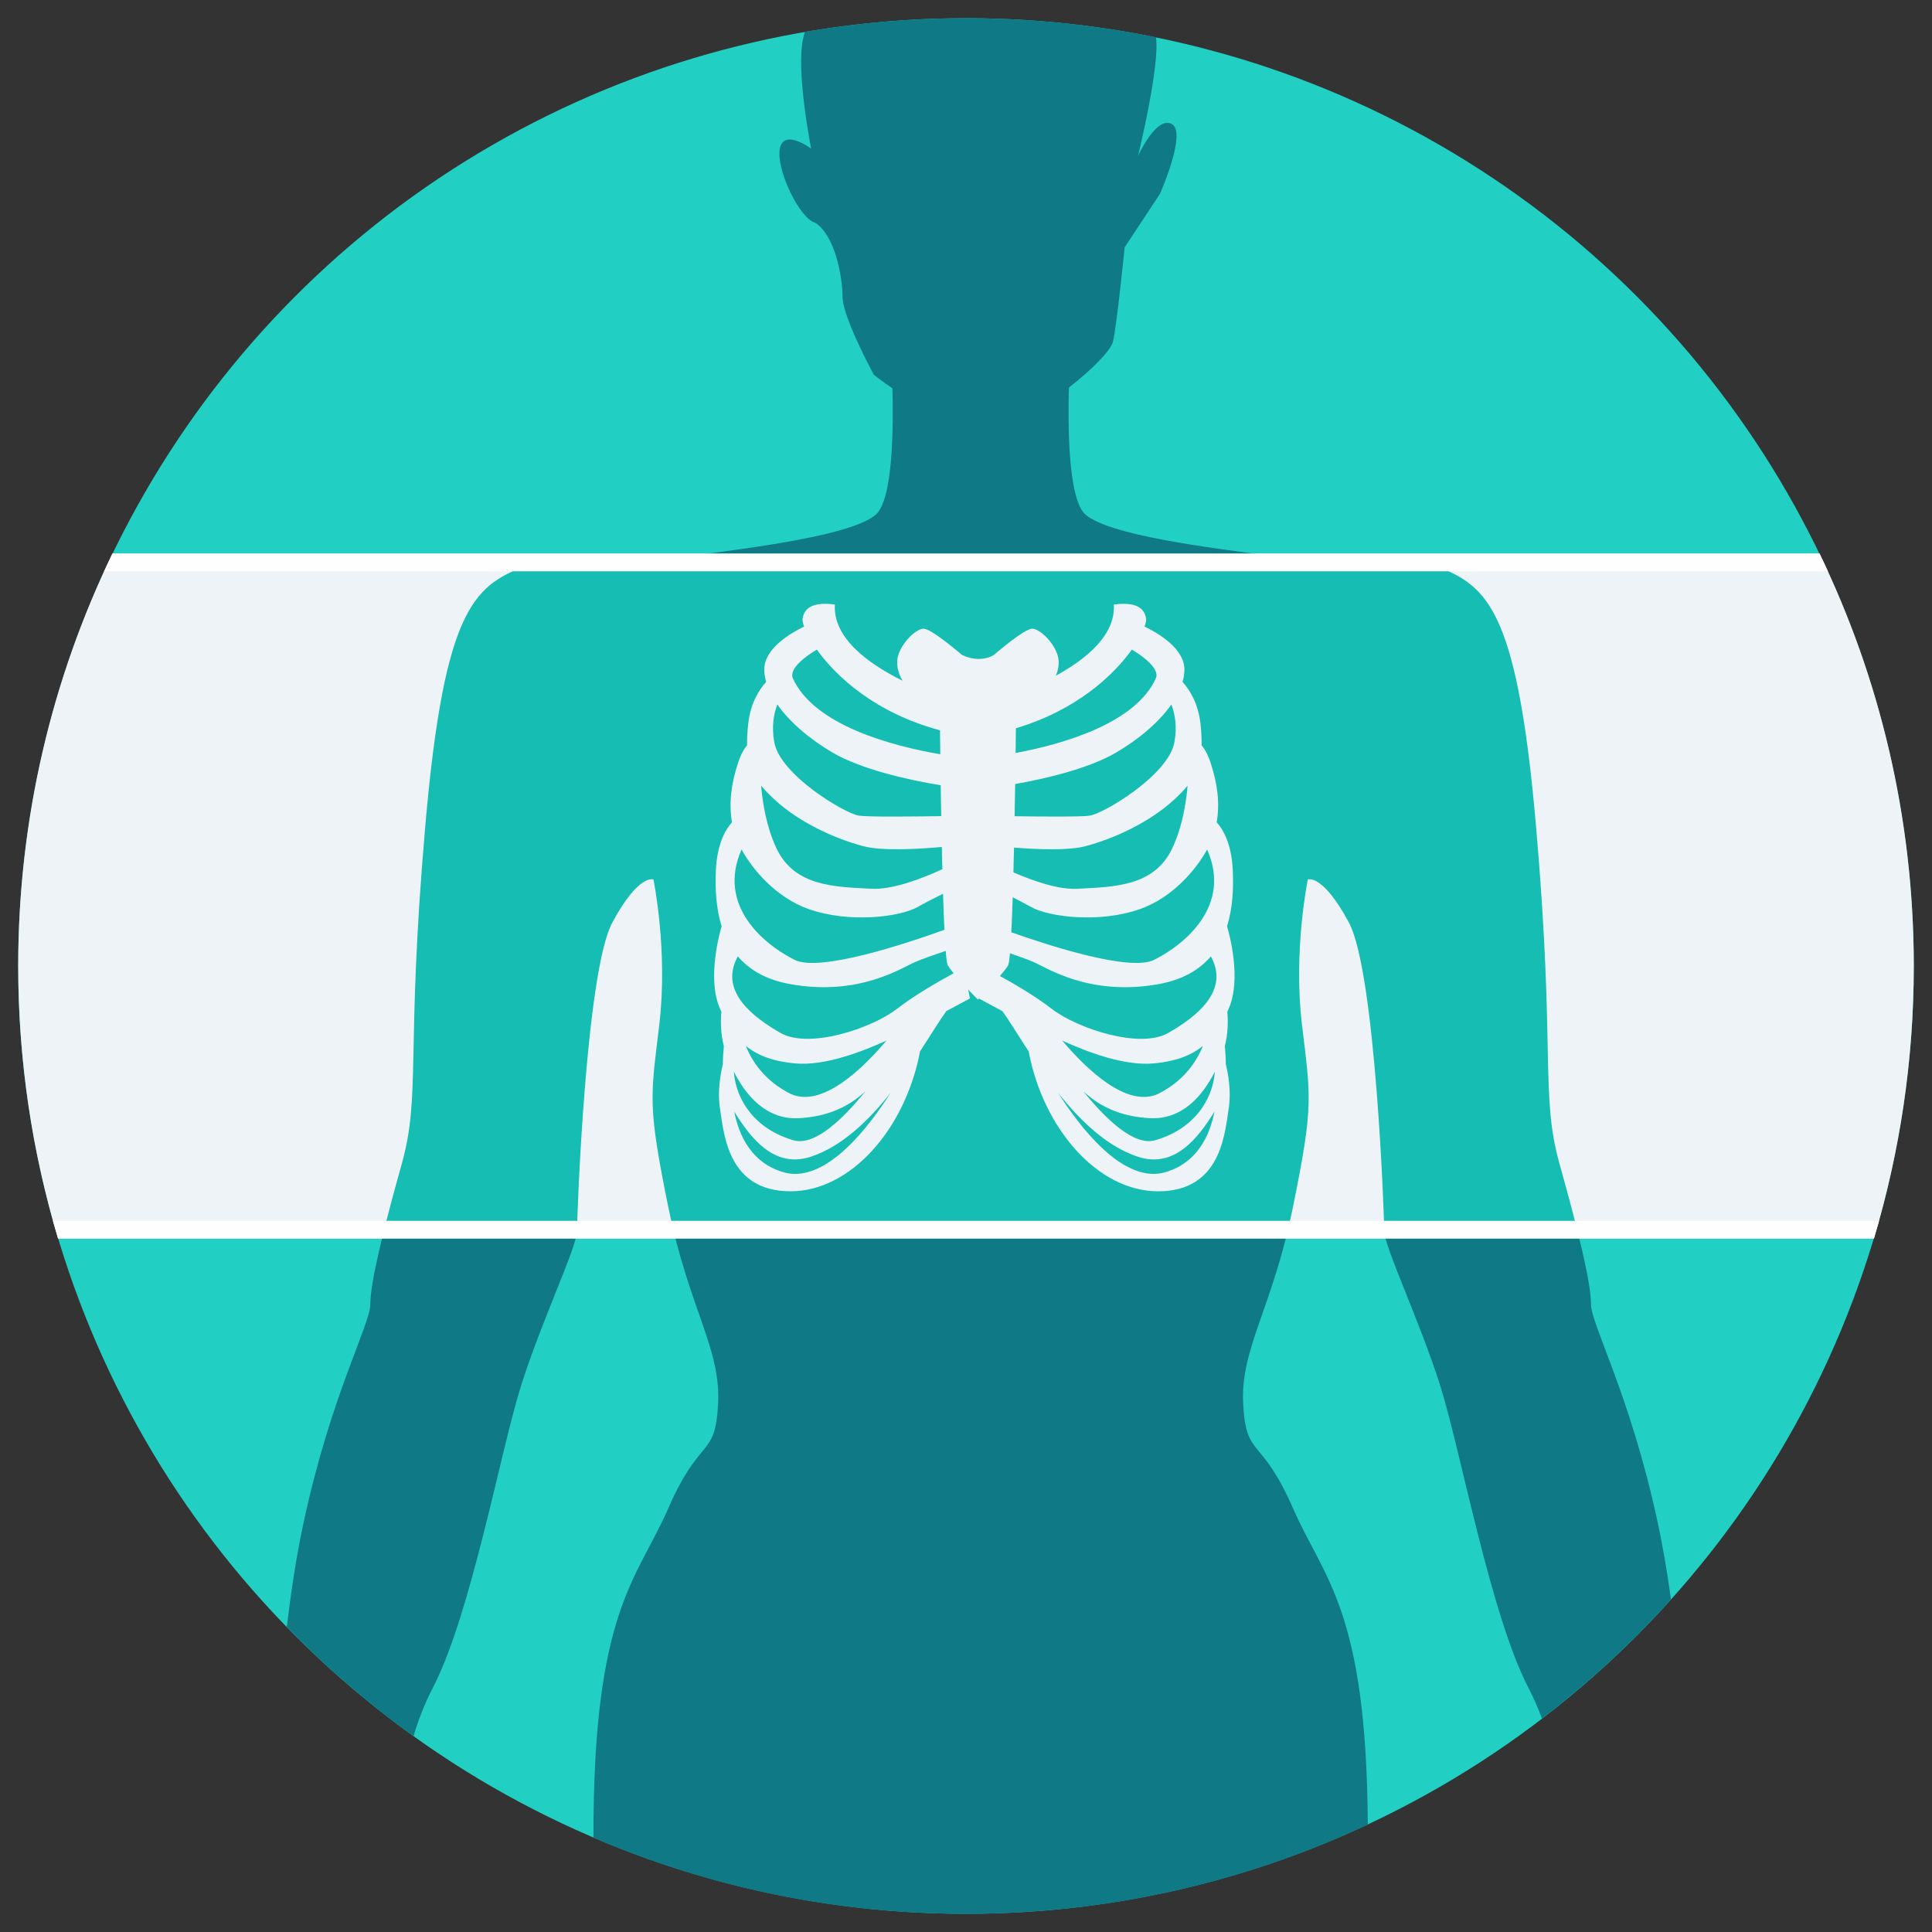
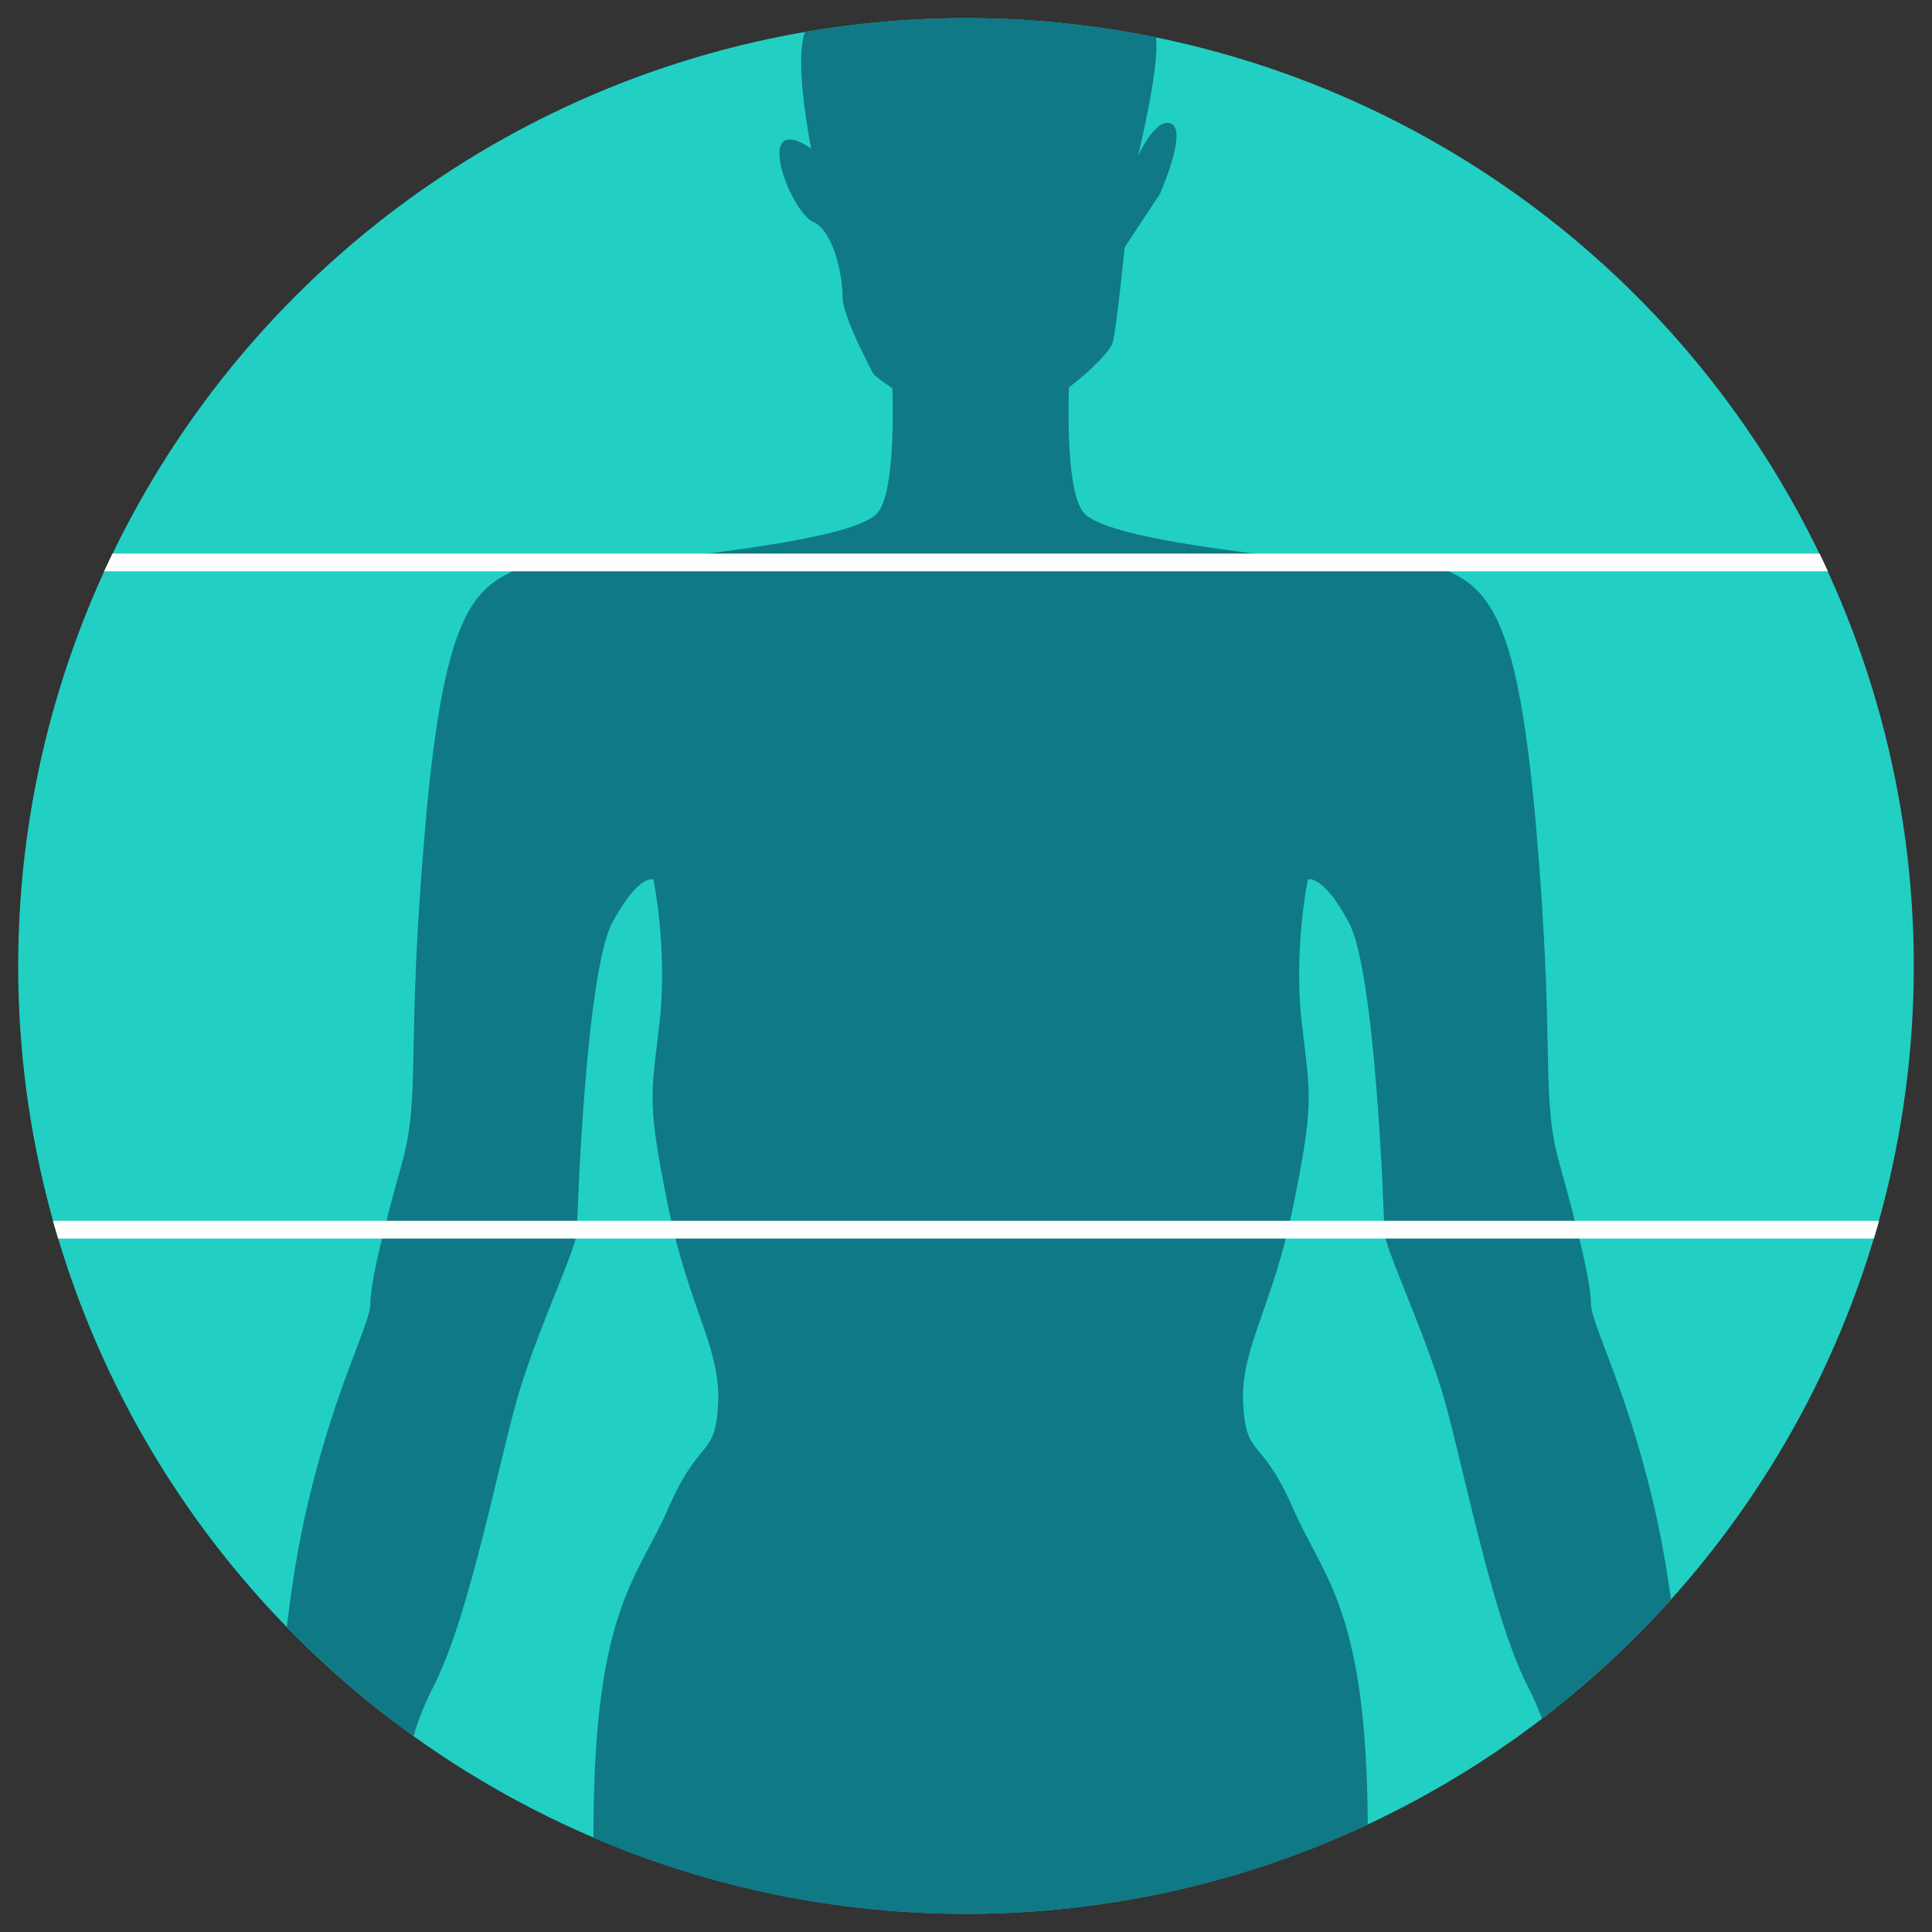
<svg xmlns="http://www.w3.org/2000/svg" version="1.1" id="Layer_1" x="0px" y="0px" width="200px" height="200px" viewBox="440 440 200 200" enable-background="new 440 440 200 200" xml:space="preserve" data-global-elvn="enableViewport, disableClick, none, startInvisible, notResponsive, 0, loop, 4700">
  <rect x="440" y="440" width="200" height="200" fill="#333333" stroke="none" />
  <circle fill="#21D0C3" cx="539.999" cy="540" r="98.117" data-elvn="maskCircle, in, 400, 700, linear" class="elvn-layer" />
  <path fill="#0F7986" d="M612.98,605.573c-0.361-2.625-0.807-5.325-1.388-8.026c-2.839-13.194-6.895-20.43-6.895-22.559  c0-2.128-1.217-7.235-3.245-14.471c-2.028-7.236-0.406-11.493-2.435-34.902c-2.027-23.409-5.272-25.111-10.952-27.24  c-5.68-2.128-10.142,0-16.632-0.851c-6.49-0.852-16.631-2.128-19.065-4.256c-1.814-1.587-1.825-9.322-1.713-13.157  c2.458-1.887,4.357-3.898,4.554-4.719c0.405-1.702,1.216-9.79,1.216-9.79l3.651-5.532c0,0,2.839-6.384,1.217-7.237  c-1.622-0.85-3.485,3.316-3.485,3.316s2.269-9.274,1.863-12.253l-0.006-0.04c-6.354-1.292-12.931-1.972-19.666-1.972  c-5.689,0-11.263,0.49-16.688,1.42c-0.051,0.191-0.101,0.389-0.15,0.592c-0.812,3.405,0.812,11.493,0.812,11.493  s-2.839-2.128-3.245,0c-0.407,2.128,2.028,7.236,3.651,7.662c2.028,1.276,2.839,5.532,2.839,7.661c0,2.128,3.245,8.087,3.245,8.087  s0.747,0.601,1.918,1.398c0.109,3.861,0.087,11.498-1.715,13.074c-2.434,2.129-12.576,3.406-19.065,4.256  c-6.491,0.852-10.952-1.276-16.632,0.852c-5.679,2.129-8.924,3.831-10.953,27.24s-0.406,27.667-2.434,34.902  c-2.028,7.234-3.245,12.344-3.245,14.471c0,2.128-4.056,9.363-6.896,22.559c-0.794,3.689-1.334,7.382-1.753,10.875  c4.029,4.141,8.419,7.926,13.122,11.307c0.453-1.576,1.094-3.26,2.018-5.05c3.956-7.661,6.998-24.58,9.127-31.284  c2.129-6.703,5.78-14.364,5.78-15.96s0.913-26.815,3.65-31.922c2.739-5.107,4.26-4.47,4.26-4.47s1.521,7.342,0.609,15.004  c-0.913,7.662-1.217,8.3,0.912,18.834c2.13,10.534,5.476,14.685,5.172,20.431c-0.304,5.746-1.824,3.192-5.172,10.854  c-3.23,7.394-7.781,10.529-7.73,34.078c11.837,5.067,24.873,7.873,38.563,7.873c14.871,0,28.967-3.313,41.595-9.235  c-0.125-22.311-4.562-25.468-7.728-32.717c-3.346-7.661-4.867-5.107-5.172-10.854c-0.305-5.745,3.043-9.896,5.172-20.431  c2.13-10.533,1.826-11.172,0.913-18.834c-0.913-7.661,0.608-15.003,0.608-15.003s1.521-0.638,4.26,4.47  c2.736,5.106,3.65,30.325,3.65,31.922c0,1.596,3.65,9.257,5.78,15.961c2.129,6.704,5.171,23.623,9.127,31.284  c0.578,1.119,1.044,2.197,1.425,3.233c4.823-3.696,9.292-7.828,13.349-12.34V605.573z" data-elvn="maskCircle, in, 450, 900, linear" class="elvn-layer" />
-   <path fill="#EEF3F7" d="M451.641,497.305h176.718c6.249,12.908,9.754,27.393,9.754,42.695c0,9.809-1.446,19.278-4.125,28.215  H446.011c-2.679-8.937-4.125-18.406-4.125-28.215c0-15.303,3.505-29.788,9.753-42.696L451.641,497.305L451.641,497.305z" data-elvn="maskPanY, in, 50, 700, linear" class="elvn-layer" />
-   <path fill="#15BDB2" d="M603.491,568.213c-0.529-2.177-1.218-4.762-2.04-7.695c-2.029-7.236-0.406-11.493-2.434-34.902  c-2.029-23.409-5.273-25.111-10.953-27.24c-5.68-2.128-10.142,0-16.632-0.851l-1.675-0.219h-56.482l-1.675,0.219  c-6.491,0.851-10.952-1.276-16.632,0.851c-5.679,2.129-8.924,3.831-10.953,27.24c-2.028,23.409-0.405,27.666-2.434,34.902  c-0.822,2.934-1.511,5.519-2.04,7.695h20.055c0.089-0.332,0.137-0.596,0.137-0.779c0-1.596,0.912-26.814,3.65-31.922  c2.739-5.107,4.26-4.47,4.26-4.47s1.521,7.342,0.609,15.003c-0.913,7.662-1.217,8.301,0.912,18.834  c0.24,1.189,0.497,2.296,0.76,3.334h63.179c0.265-1.038,0.52-2.145,0.761-3.334c2.13-10.533,1.826-11.172,0.913-18.834  c-0.913-7.661,0.608-15.003,0.608-15.003s1.521-0.637,4.259,4.47c2.737,5.106,3.65,30.325,3.65,31.922  c0,0.184,0.049,0.447,0.138,0.779h20.055H603.491L603.491,568.213z" data-elvn="maskLouversY, in, 750, 1150, linear" class="elvn-layer" />
  <path fill="#FEFEFE" d="M451.641,497.305h176.718c0.296,0.608,0.583,1.221,0.866,1.836h-178.45  C451.058,498.525,451.346,497.913,451.641,497.305z M634.519,566.378c-0.172,0.614-0.348,1.226-0.531,1.835H446.011  c-0.183-0.609-0.359-1.221-0.53-1.835H634.519L634.519,566.378z" data-elvn="maskLouversX, in, 0, 250, linear" class="elvn-layer" />
  <g data-elvn="drawLines, 1100, 950, #ffffff, 1, notRandom" class="elvn-layer">
-     <path fill="#EEF3F7" d="M566.794,548.296c0.341-1.33,0.343-2.606,0.256-3.559c0.051-0.11,0.102-0.219,0.152-0.334   c1.347-3.098,0.037-7.793-0.178-8.512c0.585-1.878,0.679-3.929,0.595-5.779c-0.125-2.752-0.987-4.233-1.666-4.985   c0.336-1.986,0.086-3.993-0.63-6.156c-0.303-0.914-0.631-1.466-0.93-1.802c0.011-0.643-0.028-1.361-0.113-2.191   c-0.223-2.126-1.095-3.533-1.863-4.387c0.122-0.435,0.193-0.866,0.193-1.288c0-2.156-2.683-3.743-4.121-4.44   c0.125-0.356,0.18-0.64,0.154-0.814c-0.209-1.471-1.669-1.681-3.34-1.471c0.187,3.108-2.729,5.583-6.003,7.368   c0.239-0.56,0.35-1.162,0.269-1.733c-0.209-1.461-1.878-3.131-2.713-3.131c-0.837,0-3.966,2.714-3.966,2.714s-1.33,0.938-3.314,0   h0.002c0,0-3.131-2.714-3.966-2.714c-0.835,0-2.504,1.67-2.713,3.131c-0.108,0.754,0.12,1.562,0.535,2.255   c-3.656-1.812-7.215-4.467-7.009-7.891c-1.669-0.21-3.13,0-3.34,1.471c-0.024,0.174,0.03,0.458,0.155,0.813   c-1.438,0.697-4.122,2.285-4.122,4.44c0,0.422,0.071,0.853,0.193,1.288c-0.768,0.855-1.64,2.261-1.862,4.388   c-0.087,0.832-0.125,1.549-0.115,2.191c-0.297,0.336-0.627,0.888-0.929,1.802c-0.715,2.163-0.966,4.169-0.631,6.156   c-0.68,0.752-1.542,2.233-1.666,4.985c-0.083,1.851,0.009,3.9,0.595,5.779c-0.214,0.72-1.523,5.414-0.177,8.513   c0.049,0.114,0.101,0.224,0.152,0.334c-0.088,0.95-0.086,2.227,0.255,3.558c-0.054,0.541-0.097,1.178-0.101,1.858   c-0.267,1.105-0.564,2.867-0.306,4.55c0.417,2.732,0.834,8.618,7.306,8.618c6.247,0,11.897-6.468,13.409-14.48   c1.119-1.715,2.029-3.221,2.718-4.168c1.332-0.709,2.451-1.319,2.451-1.319l-0.182-0.914c0.513,0.541,0.93,0.96,1.006,1.037   c0.018-0.019,0.054-0.056,0.107-0.109c0.161,0.088,1.203,0.654,2.427,1.306c0.689,0.948,1.6,2.454,2.719,4.169   c1.512,8.012,7.162,14.48,13.408,14.48c6.471,0,6.888-5.886,7.306-8.618c0.258-1.684-0.04-3.444-0.306-4.551   C566.891,549.471,566.849,548.836,566.794,548.296z M564.964,527.94c2.558,5.793-2.248,9.793-5.485,11.422   c-2.445,1.231-10.597-1.369-14.788-2.85c0.053-1.048,0.101-2.281,0.144-3.625c0.671,0.34,1.348,0.694,1.912,1.009   c1.879,1.051,7.097,1.682,11.271,0.21C561.242,532.971,563.715,530.207,564.964,527.94z M562.94,521.333   c-0.155,1.813-0.558,4.294-1.581,6.469c-1.878,3.994-6.054,3.994-9.812,4.204c-1.946,0.109-4.565-0.798-6.639-1.698   c0.022-0.839,0.043-1.699,0.062-2.566c2.47,0.199,5.66,0.321,7.413-0.149c3.131-0.841,6.679-2.523,9.185-4.834   C562.113,522.254,562.564,521.791,562.94,521.333z M561.258,512.929c0.349,0.894,0.629,2.225,0.31,3.942   c-0.628,3.362-7.307,7.356-8.768,7.566c-0.896,0.128-4.841,0.1-7.767,0.058c0.021-1.142,0.04-2.264,0.056-3.333   c3.469-0.603,7.751-1.683,10.424-3.242C557.899,516.53,559.977,514.76,561.258,512.929z M557.169,507.243   c1.079,0.651,2.809,1.877,2.519,2.901c-2.079,4.746-9.682,6.896-14.554,7.805c0.012-0.967,0.021-1.834,0.03-2.562   C551.395,513.537,555.252,509.935,557.169,507.243z M524.56,507.242c1.993,2.798,6.079,6.578,12.748,8.354   c0.008,0.717,0.018,1.556,0.029,2.485c-4.804-0.824-13.108-2.944-15.296-7.938C521.75,509.121,523.48,507.895,524.56,507.242z    M520.471,512.928c1.282,1.831,3.359,3.603,5.745,4.993c2.867,1.67,7.586,2.792,11.165,3.365c0.016,1.028,0.033,2.104,0.053,3.198   c-2.953,0.047-7.532,0.093-8.505-0.047c-1.461-0.21-8.14-4.204-8.767-7.566C519.842,515.153,520.121,513.823,520.471,512.928z    M520.162,522.757c2.504,2.312,6.054,3.994,9.185,4.834c1.933,0.519,5.615,0.317,8.15,0.086c0.017,0.776,0.035,1.547,0.055,2.303   c-2.155,0.99-5.186,2.146-7.371,2.024c-3.757-0.21-7.931-0.21-9.811-4.204c-1.022-2.174-1.425-4.655-1.581-6.469   C519.165,521.791,519.617,522.253,520.162,522.757z M516.765,527.94c1.249,2.266,3.721,5.031,6.946,6.167   c4.175,1.471,9.394,0.841,11.272-0.21c0.77-0.431,1.75-0.933,2.64-1.375c0.043,1.375,0.09,2.644,0.142,3.731   c-3.892,1.406-12.919,4.417-15.515,3.109C519.013,537.732,514.208,533.734,516.765,527.94z M522.668,555.755   c3.079-0.154,5.244-1.229,6.926-2.791c-2.348,2.903-5.196,5.617-7.344,5.103c-3.962-1.087-6.054-4.052-6.288-7.139   C517.221,553.434,519.35,555.923,522.668,555.755z M517.208,548.273c1.212,0.986,2.797,1.591,5.042,1.806   c3.14,0.303,7.022-1.229,9.513-2.354c-2.569,3.033-6.72,6.989-9.931,5.508C519.139,551.877,517.84,549.855,517.208,548.273z    M521.416,561.431c-3.674-0.893-4.958-4.024-5.405-6.354c1.665,2.675,4.092,5.918,7.91,4.671c3.213-1.049,5.99-3.734,8.275-6.62   C529.969,556.635,525.643,562.311,521.416,561.431z M532.896,544.405c-2.713,2.102-9.185,4.204-12.107,2.522   c-2.75-1.584-6.419-4.282-4.409-7.923c1.176,1.372,2.906,2.426,5.453,2.878c7.097,1.262,11.481-1.681,12.942-2.312   c0.702-0.303,1.981-0.751,3.123-1.135c0.066,0.834,0.14,1.373,0.219,1.505c0.132,0.22,0.347,0.504,0.605,0.816   C537.304,541.522,534.757,542.963,532.896,544.405z M560.313,561.43c-4.226,0.881-8.552-4.795-10.78-8.302   c2.286,2.885,5.063,5.571,8.276,6.62c3.816,1.246,6.245-1.996,7.91-4.671C565.271,557.406,563.986,560.537,560.313,561.43z    M549.964,547.727c2.491,1.125,6.373,2.655,9.514,2.354c2.246-0.214,3.831-0.818,5.042-1.807c-0.631,1.583-1.931,3.604-4.624,4.961   C556.684,554.716,552.533,550.76,549.964,547.727z M559.479,558.066c-2.148,0.515-4.995-2.199-7.344-5.103   c1.681,1.563,3.848,2.636,6.926,2.791c3.318,0.166,5.446-2.321,6.705-4.827C565.532,554.015,563.439,556.979,559.479,558.066z    M560.941,546.928c-2.923,1.682-9.394-0.421-12.107-2.522c-1.656-1.283-3.856-2.565-5.319-3.37   c0.358-0.419,0.668-0.811,0.838-1.094c0.071-0.119,0.138-0.566,0.198-1.26c0.927,0.319,1.848,0.65,2.404,0.89   c1.462,0.631,5.845,3.573,12.942,2.313c2.546-0.453,4.277-1.506,5.452-2.878C567.361,542.646,563.691,545.346,560.941,546.928z" />
    <path fill="#EEF3F7" d="M541.248,543.49c0,0-0.006-0.006-0.014-0.014c-0.008,0.008-0.014,0.014-0.014,0.014H541.248z" />
  </g>
</svg>